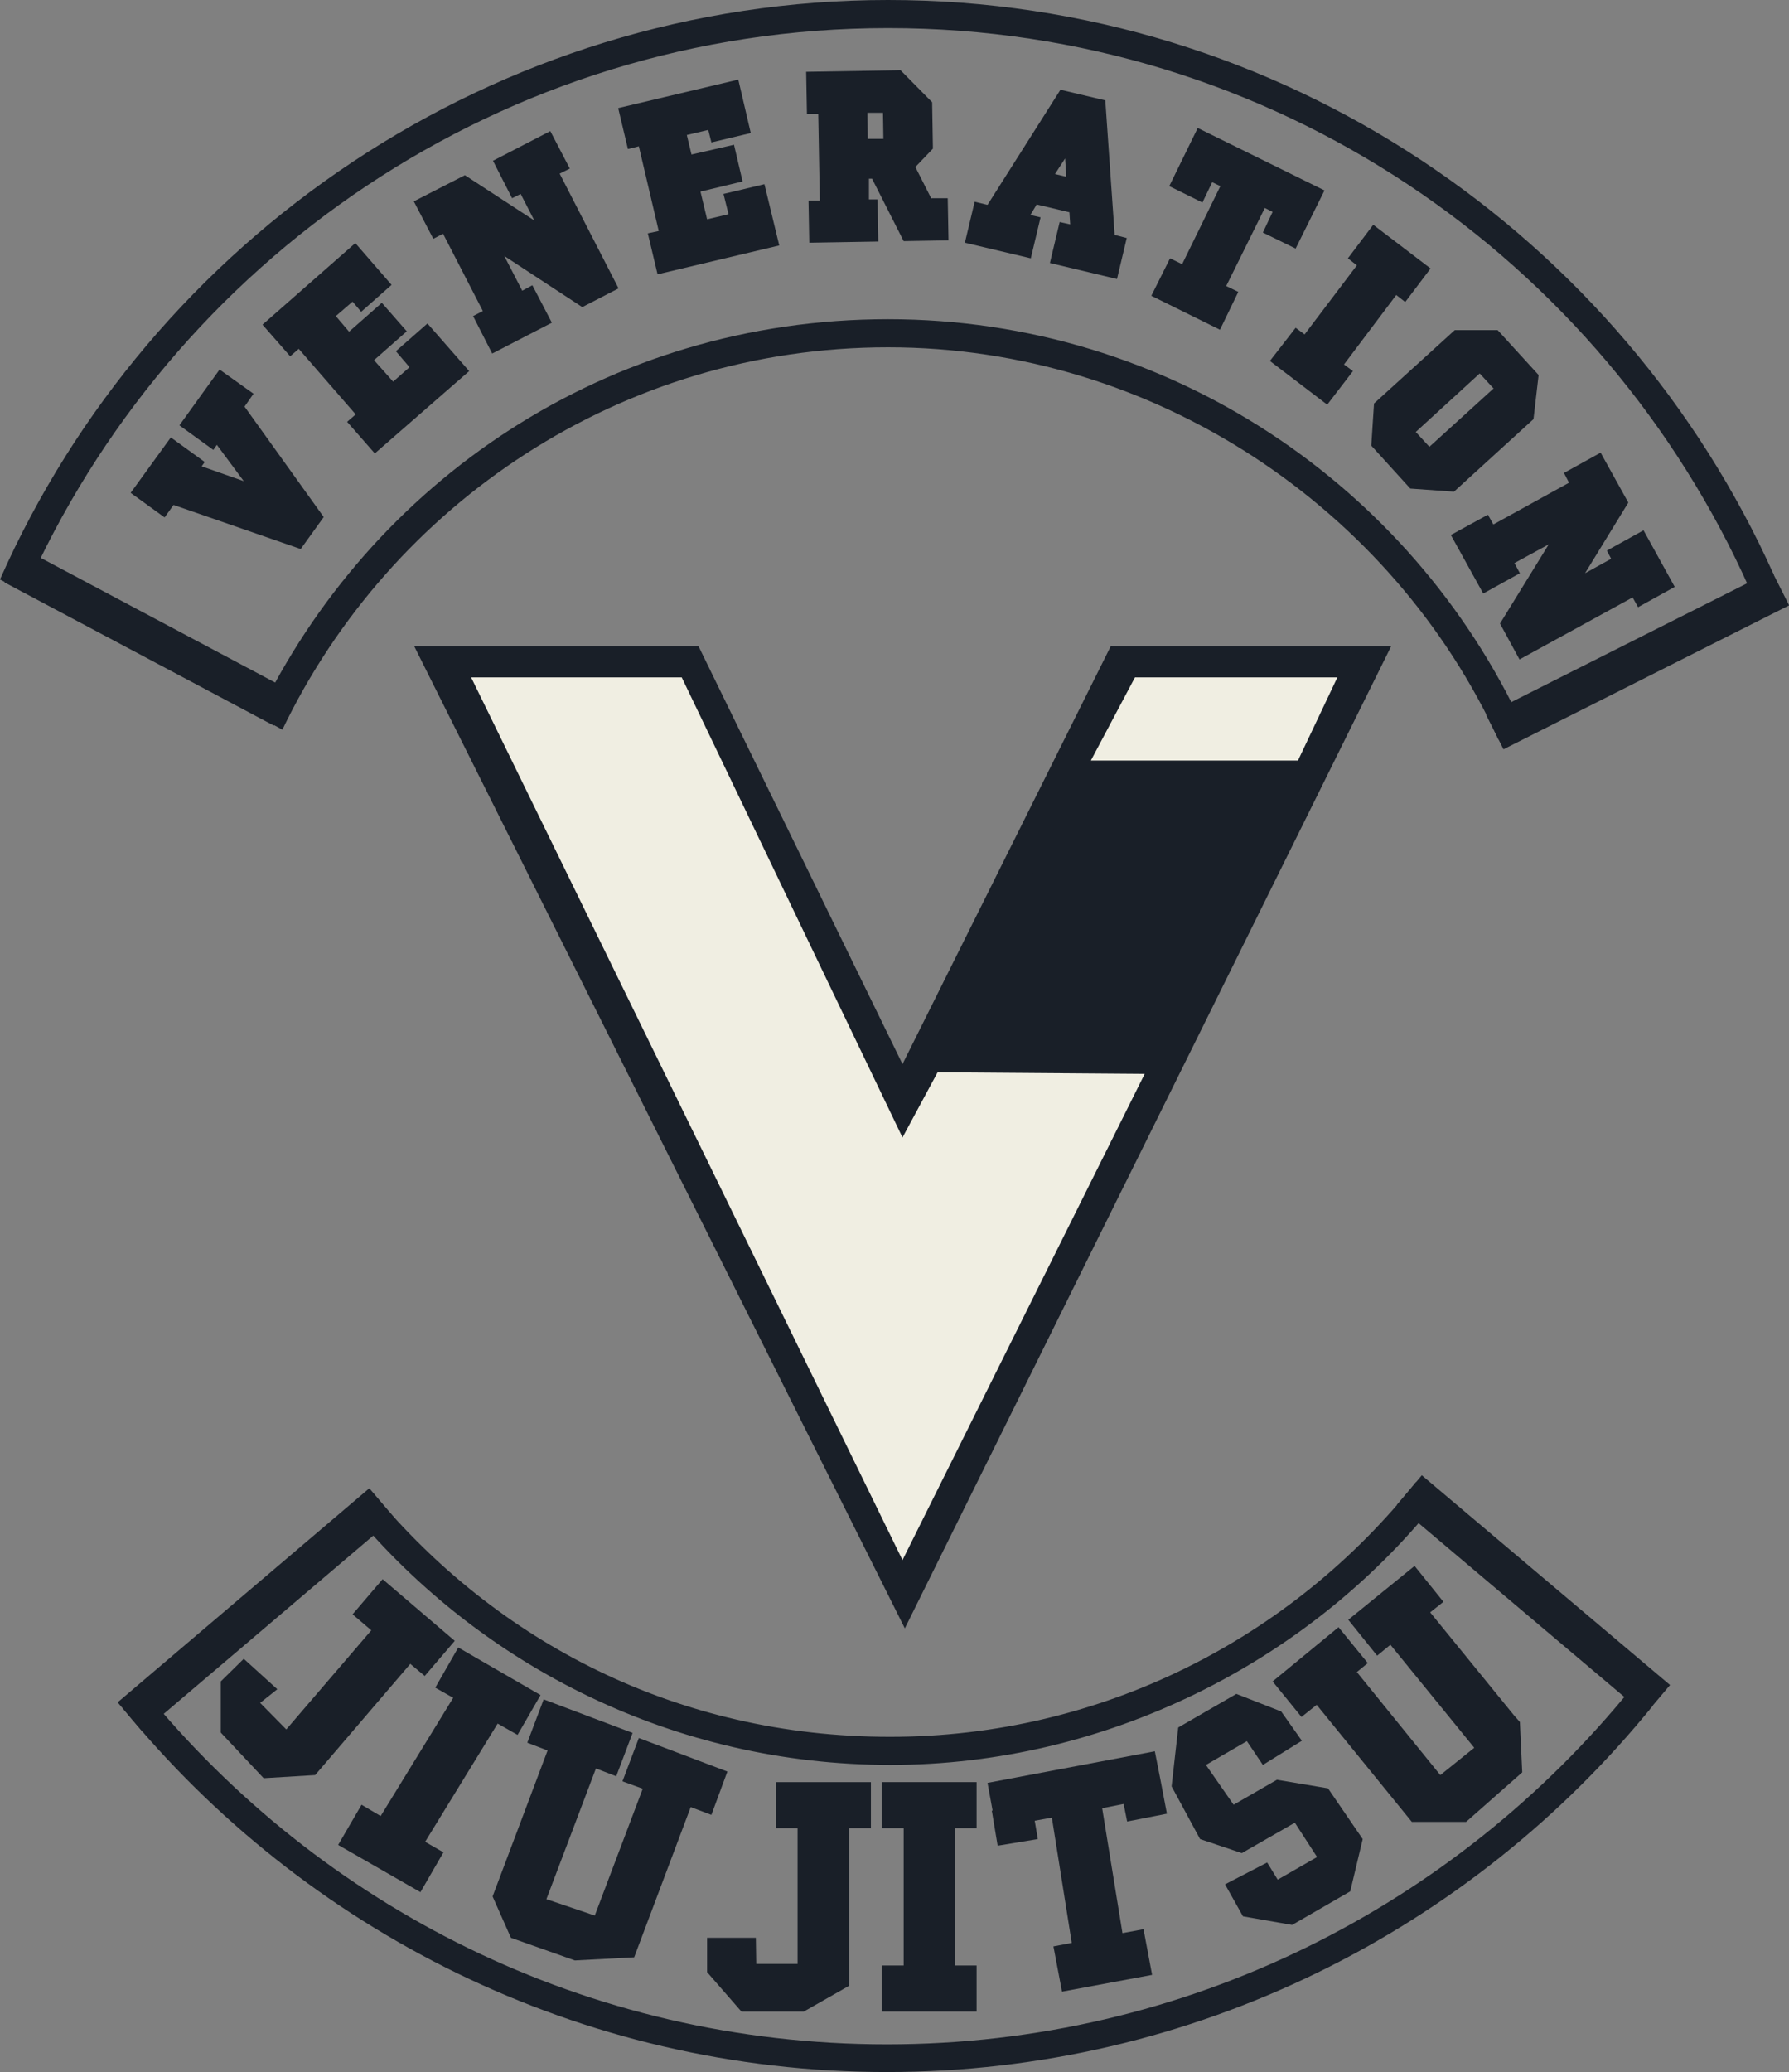
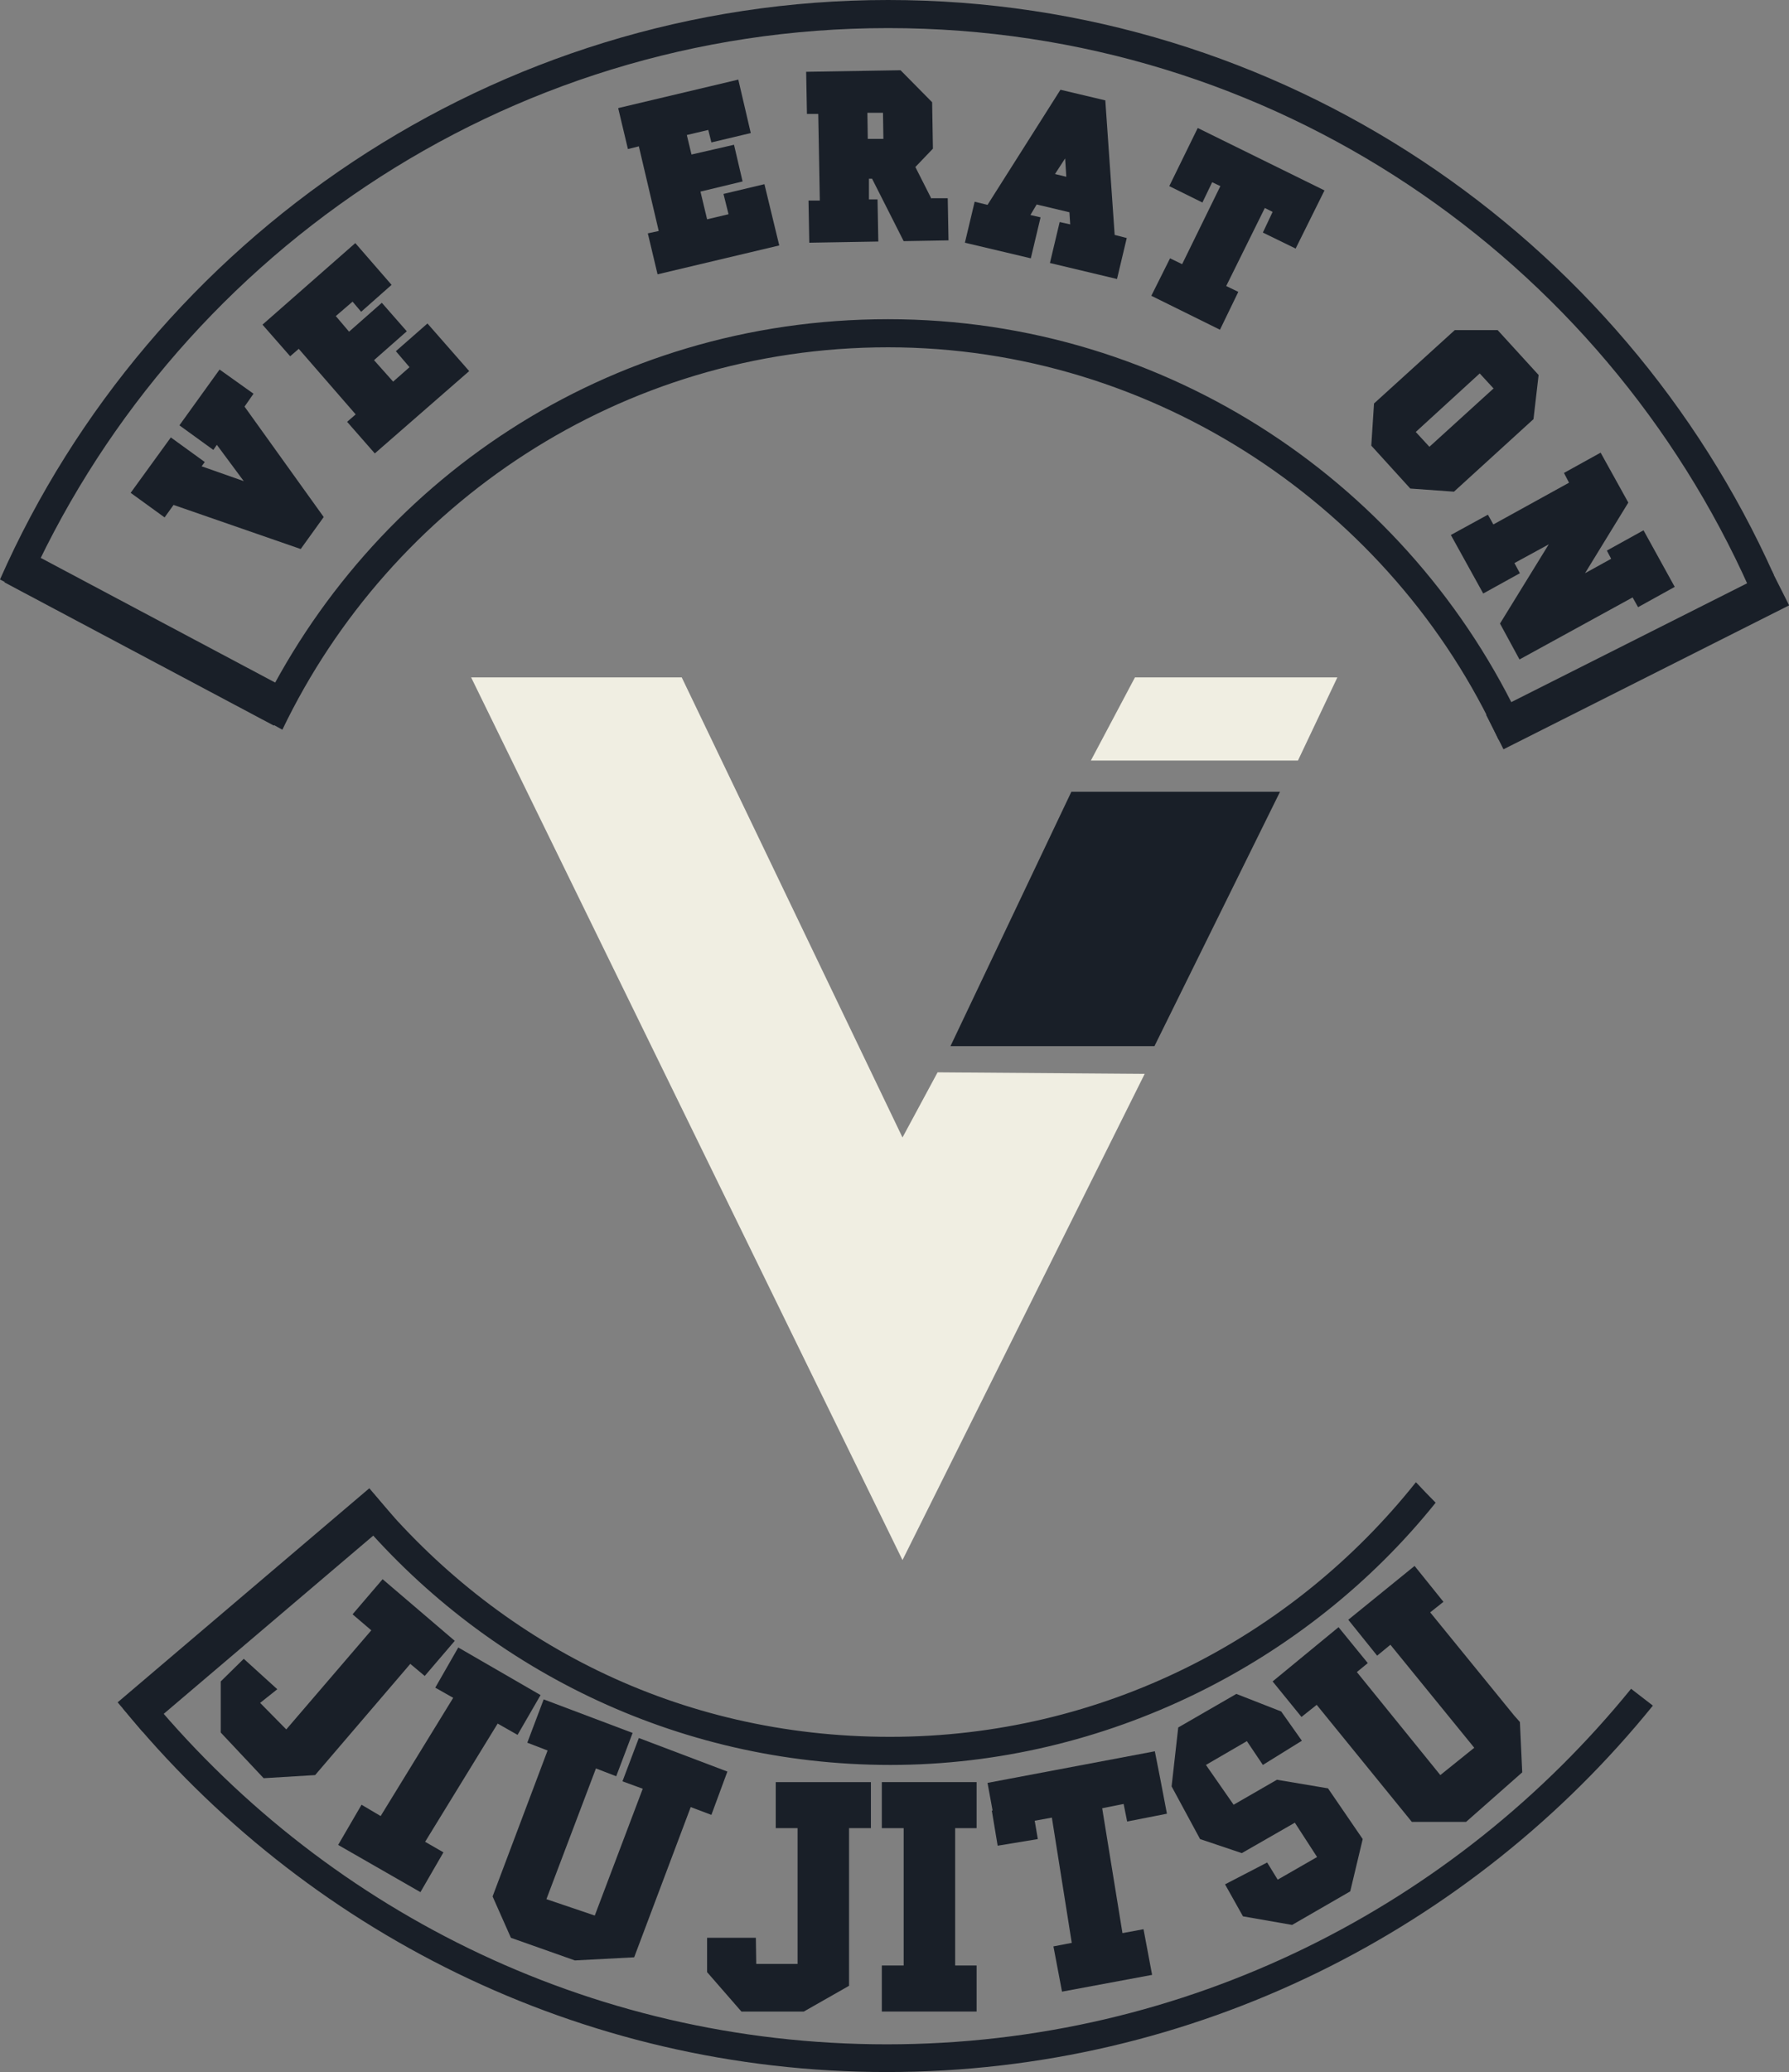
<svg xmlns="http://www.w3.org/2000/svg" id="Layer_2" data-name="Layer 2" viewBox="0 0 45.87 53.1">
  <rect x="0" y="0" width="45.87" height="53.1" fill="#808080" stroke="none" />
  <defs>
    <style>
      .cls-1 {
        fill: #191f28;
      }

      .cls-2 {
        fill: #f0eee2;
      }
    </style>
  </defs>
  <g id="Layer_1-2" data-name="Layer 1">
    <g>
-       <polygon class="cls-1" points="10.62 16.56 23.2 41.73 35.67 16.56 28.48 16.56 23.14 27.27 17.91 16.56 10.62 16.56" />
      <polygon class="cls-2" points="12.08 17.36 23.14 39.98 29.35 27.52 24.04 27.48 23.14 29.15 17.48 17.36 12.08 17.36" />
      <polygon class="cls-2" points="29.1 17.36 34.29 17.36 33.28 19.49 27.97 19.49 29.1 17.36" />
      <polygon class="cls-1" points="27.47 20.29 32.82 20.29 29.6 26.81 24.37 26.81 27.47 20.29" />
      <g>
        <polygon class="cls-1" points="6.5 10.09 5.63 9.47 4.6 10.9 5.47 11.53 5.56 11.4 6.25 12.33 5.17 11.95 5.25 11.84 4.38 11.21 3.35 12.63 4.22 13.26 4.45 12.94 7.71 14.07 8.3 13.25 6.27 10.42 6.5 10.09" />
        <polygon class="cls-1" points="10.15 9 10.5 9.41 10.08 9.78 9.59 9.23 10.43 8.49 9.79 7.76 8.95 8.5 8.61 8.1 9.04 7.73 9.26 7.99 10.04 7.3 9.11 6.23 6.73 8.32 7.44 9.13 7.66 8.94 9.12 10.62 8.9 10.81 9.61 11.62 12.03 9.51 10.96 8.29 10.15 9" />
-         <polygon class="cls-1" points="14.61 4.32 14.11 3.36 12.64 4.12 13.13 5.08 13.35 4.97 13.7 5.65 11.92 4.49 10.61 5.16 11.11 6.12 11.36 5.99 12.38 7.97 12.13 8.1 12.62 9.06 14.15 8.27 13.65 7.31 13.39 7.45 12.93 6.56 14.93 7.87 15.86 7.39 14.35 4.45 14.61 4.32" />
        <polygon class="cls-1" points="18.55 4.97 18.68 5.49 18.13 5.62 17.96 4.91 19.04 4.65 18.82 3.71 17.73 3.96 17.61 3.46 18.16 3.33 18.24 3.65 19.25 3.41 18.93 2.04 15.85 2.77 16.1 3.82 16.38 3.75 16.89 5.92 16.61 5.98 16.86 7.03 19.98 6.29 19.6 4.72 18.55 4.97" />
        <path class="cls-1" d="M23.88,5.09l-.41-.81.45-.47-.02-1.19-.81-.82-2.42.04.02,1.08h.29s.04,2.22.04,2.22h-.29s.02,1.08.02,1.08l1.77-.03-.02-1.08h-.22s0-.53,0-.53h.08s.81,1.6.81,1.6l1.15-.02-.02-1.08h-.41ZM22.65,3.56h-.4s-.01-.67-.01-.67h.4s.01.67.01.67Z" />
        <path class="cls-1" d="M28.33,2.57l-1.14-.27-1.87,2.95-.33-.08-.25,1.05,1.69.4.25-1.05-.26-.06.16-.27.84.2.02.31-.27-.06-.25,1.05,1.72.41.25-1.05-.31-.08-.24-3.45ZM27.05,4.46l.26-.4.03.47-.29-.07Z" />
        <polygon class="cls-1" points="33.22 6.37 33.96 4.88 30.71 3.28 29.98 4.77 30.83 5.19 31.08 4.67 31.29 4.77 30.31 6.77 30 6.62 29.52 7.58 31.28 8.45 31.75 7.48 31.44 7.33 32.43 5.33 32.63 5.43 32.38 5.96 33.22 6.37" />
-         <polygon class="cls-1" points="35.8 7.56 36.03 7.74 36.68 6.88 35.21 5.76 34.56 6.62 34.79 6.8 33.45 8.57 33.22 8.4 32.56 9.25 34.03 10.37 34.69 9.51 34.46 9.34 35.8 7.56" />
        <path class="cls-1" d="M39.32,10.73l.13-1.12-1.05-1.15h-1.1s-2.07,1.88-2.07,1.88l-.07,1.08,1,1.1,1.12.08,2.04-1.86ZM38.3,9.95l-1.65,1.5-.35-.38,1.64-1.5.35.38Z" />
        <polygon class="cls-1" points="42.14 13.59 41.2 14.11 41.31 14.32 40.64 14.69 41.75 12.88 41.04 11.6 40.1 12.12 40.23 12.37 38.29 13.44 38.15 13.19 37.2 13.71 38.03 15.21 38.97 14.69 38.83 14.43 39.71 13.95 38.46 15.98 38.96 16.9 41.86 15.31 42 15.56 42.94 15.04 42.14 13.59" />
      </g>
      <path class="cls-1" d="M44.85,15.08c.21-.12.41-.24.63-.35C41.59,6.06,32.87,0,22.77,0S3.86,6.11,0,14.85c.21.11.42.22.63.34C4.37,6.68,12.89.72,22.77.72s18.32,5.91,22.09,14.37Z" />
      <path class="cls-1" d="M38.42,18.96c.2-.13.41-.25.62-.37-2.85-6.14-9.07-10.41-16.27-10.41s-13.27,4.16-16.16,10.18c.21.11.42.22.63.34,2.78-5.79,8.69-9.8,15.53-9.8s12.94,4.13,15.66,10.07Z" />
      <path class="cls-1" d="M41.82,43.28c-4.51,5.55-11.38,9.11-19.08,9.11s-14.53-3.53-19.04-9.06c-.18.16-.37.31-.55.45,4.64,5.68,11.7,9.32,19.59,9.32s15-3.66,19.64-9.39c-.19-.15-.38-.29-.57-.44Z" />
      <path class="cls-1" d="M36.3,37.99c-3.16,3.97-8.03,6.52-13.48,6.52s-10.08-2.43-13.24-6.23c-.17.17-.34.34-.51.5,3.29,3.94,8.24,6.45,13.76,6.45s10.69-2.62,13.98-6.72c-.17-.17-.34-.35-.5-.52Z" />
      <line class="cls-1" x1="3.31" y1="43.97" x2="9.76" y2="38.5" />
      <line class="cls-1" x1="38.3" y1="18.58" x2="45.48" y2="14.74" />
      <line class="cls-1" x1="41.9" y1="43.84" x2="36.16" y2="38.38" />
      <line class="cls-1" x1="7.3" y1="18.25" x2=".11" y2="14.64" />
      <g>
        <polygon class="cls-1" points="22.61 46.85 23.17 46.85 23.17 50.37 22.61 50.37 22.61 51.55 25.04 51.55 25.04 50.37 24.49 50.37 24.49 46.85 25.04 46.85 25.04 45.67 22.61 45.67 22.61 46.85" />
        <polygon class="cls-1" points="28.81 46.23 28.9 46.68 29.92 46.48 29.75 45.59 29.75 45.59 29.61 44.88 25.32 45.69 25.45 46.4 25.43 46.4 25.58 47.3 26.61 47.13 26.53 46.66 26.97 46.58 27.48 49.79 27.01 49.88 27.23 51.04 29.54 50.61 29.32 49.44 28.78 49.54 28.26 46.34 28.81 46.23" />
        <polygon class="cls-1" points="19.89 46.85 20.45 46.85 20.45 50.33 19.39 50.33 19.38 49.66 18.13 49.66 18.13 50.54 19.01 51.55 20.61 51.55 21.77 50.89 21.77 46.85 22.33 46.85 22.33 45.67 19.89 45.67 19.89 46.85" />
        <polygon class="cls-1" points="18.24 46.51 18.65 45.4 16.38 44.54 15.96 45.65 16.48 45.84 15.25 49.09 14.01 48.67 14.01 48.67 15.28 45.32 15.8 45.52 16.22 44.41 13.94 43.55 13.52 44.66 14.04 44.86 12.63 48.6 13.1 49.66 14.74 50.24 16.26 50.16 17.71 46.31 18.24 46.51" />
        <polygon class="cls-1" points="10.89 42.95 11.66 42.05 9.81 40.47 9.04 41.37 9.52 41.78 7.34 44.32 6.67 43.64 7.11 43.29 6.25 42.51 5.66 43.09 5.66 44.4 6.76 45.57 8.08 45.49 10.52 42.64 10.89 42.95" />
        <polygon class="cls-1" points="12.76 44.17 13.27 44.46 13.86 43.44 11.75 42.22 11.16 43.25 11.62 43.51 9.76 46.54 9.27 46.25 8.67 47.28 10.78 48.49 11.37 47.47 10.9 47.2 12.76 44.17" />
        <polygon class="cls-1" points="32.74 45.61 31.63 46.25 30.92 45.23 31.97 44.62 32.38 45.23 33.38 44.61 32.85 43.86 31.7 43.41 30.21 44.27 30.04 45.78 30.77 47.13 31.84 47.49 33.2 46.71 33.77 47.59 32.76 48.17 32.49 47.73 31.41 48.29 31.87 49.11 33.13 49.33 34.62 48.47 34.94 47.13 34.05 45.83 32.74 45.61" />
        <polygon class="cls-1" points="38.97 44.13 38.82 43.96 36.67 41.32 37.01 41.05 36.27 40.13 34.57 41.51 35.31 42.43 35.65 42.15 37.8 44.79 36.93 45.49 34.79 42.85 35.07 42.62 34.32 41.7 32.63 43.09 33.37 44 33.76 43.69 36.2 46.69 37.59 46.69 39.03 45.42 38.97 44.13" />
      </g>
      <rect class="cls-1" x="3.3" y="12.42" width=".99" height="7.82" transform="translate(-12.4 12.01) rotate(-62.01)" />
      <rect class="cls-1" x="41.49" y="12.81" width=".99" height="8.2" transform="translate(45.77 62.02) rotate(-116.73)" />
-       <rect class="cls-1" x="38.83" y="36.71" width=".99" height="8.33" transform="translate(95.92 37.2) rotate(130.18)" />
      <rect class="cls-1" x="6.07" y="37.03" width=".99" height="8.47" transform="translate(33.75 9.53) rotate(49.63)" />
    </g>
  </g>
</svg>